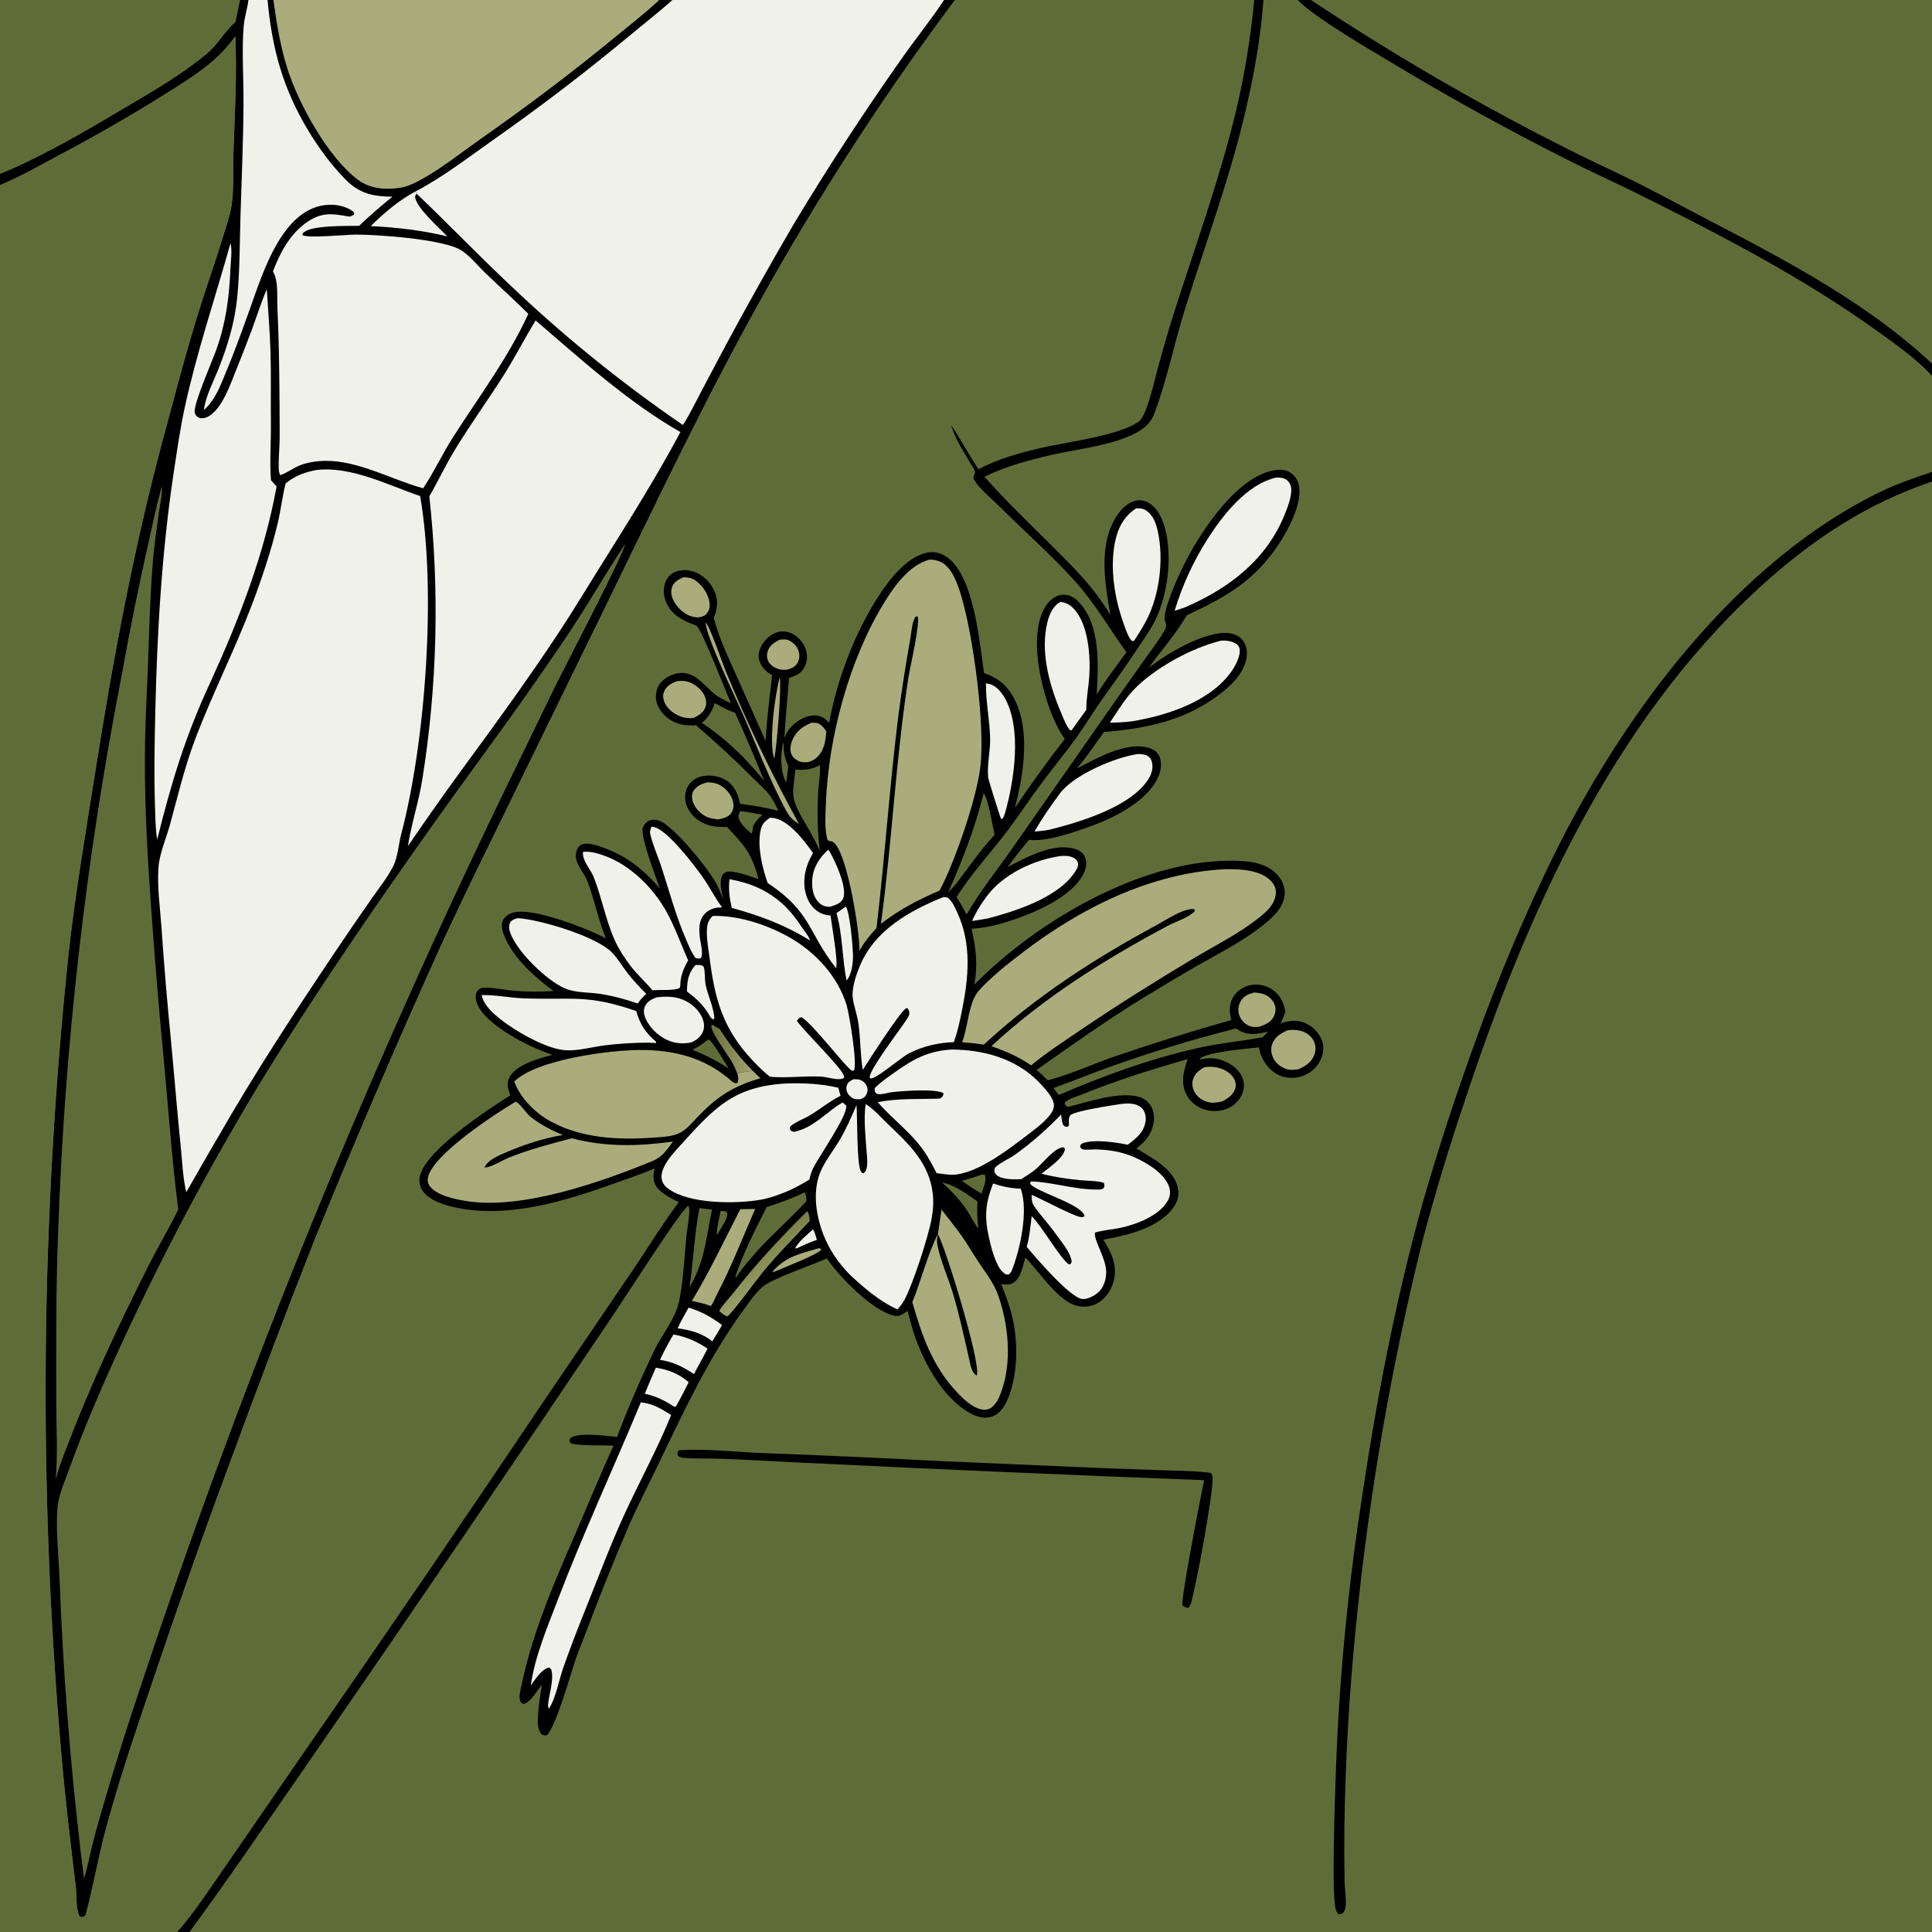
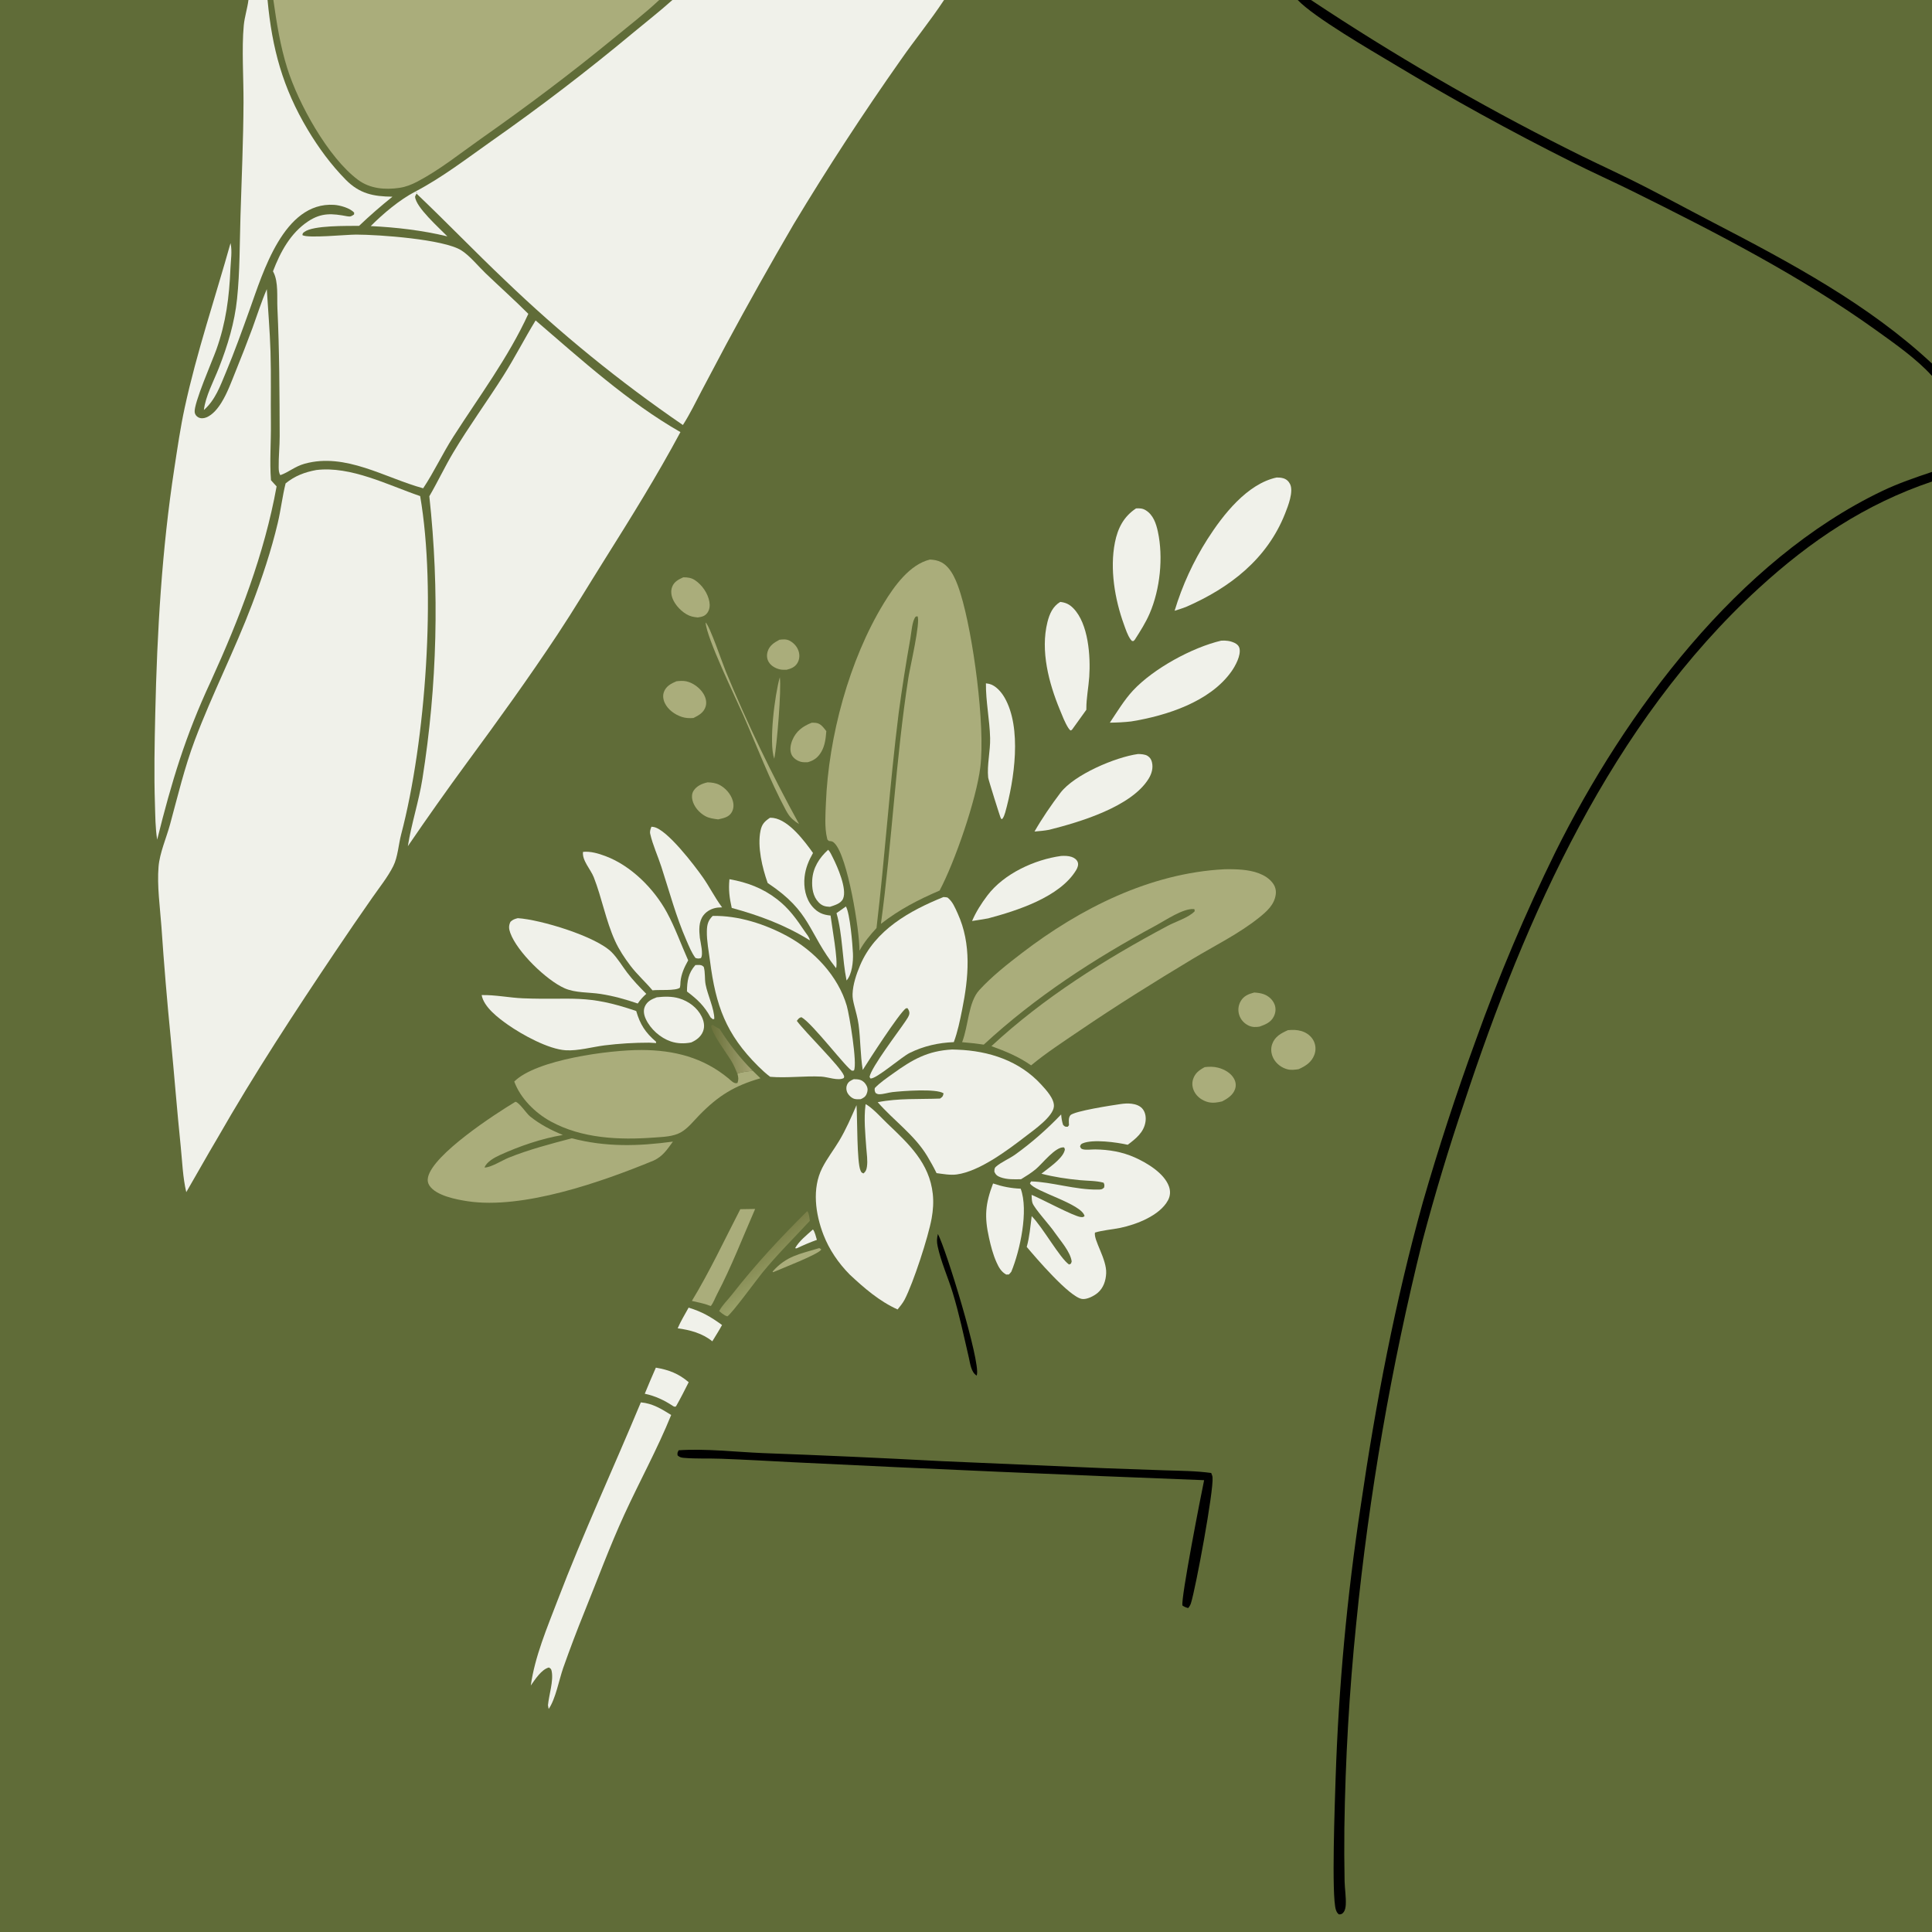
<svg xmlns="http://www.w3.org/2000/svg" width="1024" height="1024">
  <rect width="100%" height="100%" fill="#333333" stroke="none" />
  <path fill="#606C38" d="M0 0L127.227 0L131.677 0L141.808 0L144.898 0L349.401 0L356.382 0L500.363 0L506.162 0L664.754 0L669.643 0L687.822 0L694.856 0L1024 0L1024 192.704L1024 199.238L1024 250.118L1024 255.221L1024 1024L100.453 1024L93.961 1024L0 1024L0 98.124L0 92.2L0 0Z" />
-   <path d="M0 0L127.227 0L131.677 0L141.808 0L144.898 0L349.401 0L356.382 0L500.363 0L506.162 0Q490.496 20.967 475.612 42.496Q460.728 64.025 446.647 86.087Q432.565 108.149 419.305 130.714Q406.046 153.28 393.625 176.318C363.677 231.73 337.022 288.994 309.18 345.486L259.733 446.756Q245.914 474.773 232.801 503.128Q198.386 579.457 166.78 656.992Q143.102 717.207 120.848 777.964C106.828 815.517 93.716 853.141 80.903 891.115C71.555 918.82 61.936 946.7 54.615 975.017C53.352 979.901 46.101 1014.26 45.161 1015.4C44.866 1015.76 44.338 1015.82 43.926 1016.03L42.309 1015.93C40.053 1012.02 40.703 1004.19 40.136 999.567C37.314 976.557 34.612 953.735 32.605 930.63Q30.275 904 28.588 877.323Q26.901 850.645 25.858 823.934Q24.816 797.223 24.418 770.495Q24.02 743.767 24.267 717.037Q24.515 690.307 25.407 663.591Q26.299 636.874 27.836 610.188Q29.372 583.501 31.552 556.859Q33.732 530.217 36.554 503.635C40.099 472.494 45.38 441.526 50.254 410.575C59.585 351.318 70.603 291.676 86.152 233.709C92.566 209.797 98.847 185.687 106.297 162.076C110.226 149.624 114.605 137.317 118.415 124.828C119.924 119.884 121.742 114.8 122.597 109.695C124.142 100.48 123.429 90.244 123.742 80.874C124.427 60.344 125.634 39.822 124.747 19.271C120.68 24.763 116.229 29.613 110.913 33.927C102.871 40.453 93.823 45.97 85.046 51.44Q59.184 67.5 32.27 81.73C21.652 87.388 11.113 93.482 0 98.124L0 92.2L0 0Z" />
  <path fill="#F0F1EA" d="M356.382 0L500.363 0C493.197 10.892 484.871 21.052 477.418 31.767Q447.492 74.26 420.683 118.786Q402.279 150.294 384.967 182.416L371.878 207.126C368.687 213.202 365.667 219.495 361.949 225.264Q349.375 216.653 337.168 207.529Q324.961 198.406 313.142 188.786Q301.322 179.165 289.91 169.065Q278.499 158.964 267.514 148.401C251.686 133.399 236.571 117.638 220.772 102.631L221.112 102.157L220.104 101.549C234.261 94.14 247.286 84.117 260.317 74.921Q299.265 47.63 335.797 17.181C342.662 11.461 349.741 5.981 356.382 0Z" />
  <path fill="#F0F1EA" d="M131.677 0L141.808 0C144.191 25.607 149.801 46.508 163.167 68.845C168.824 78.298 175.482 87.363 183.229 95.233C190.571 102.693 197.911 104.145 208.007 104.252C201.937 109.14 195.954 114.318 190.321 119.706C184.032 119.782 166.084 119.382 161.4 122.875C160.548 123.511 160.41 123.54 160.287 124.624C163.151 126.417 183.502 124.332 188.754 124.34C200.875 124.358 235.113 126.789 244.472 132.667C248.984 135.5 253.395 141.02 257.332 144.796C264.86 152.014 272.661 158.975 280.027 166.352C269.379 189.562 253.95 210.113 240.241 231.519C234.557 240.393 230.113 250.051 224.288 258.804C204.045 253.288 183.18 239.761 161.452 245.784C156.294 247.214 153.134 250.228 148.599 251.843C147.76 250.538 147.734 249.17 147.709 247.657C147.62 242.132 148.257 236.57 148.238 231.025C148.158 208.462 148.097 185.727 147.03 163.193C146.757 157.432 147.605 149.536 144.977 144.362C144.881 144.173 144.78 143.986 144.681 143.798C148.597 133.567 153.939 123.543 163.31 117.324C170.461 112.579 176.142 113.149 184.046 114.636C185.726 114.951 186.277 114.63 187.655 113.665L187.722 112.744C185.657 110.29 180.224 108.772 177.058 108.572C150.381 106.893 139.334 144.604 132.392 163.914C128.345 175.17 124.334 186.382 119.713 197.42C116.673 204.681 114.111 211.985 108.069 217.317C108.864 210.132 113.345 201.808 116.023 194.968C120.667 183.107 124.34 171.066 125.653 158.352C127.153 143.844 127.016 129.072 127.459 114.5C128.069 94.451 128.974 74.374 129.069 54.316C129.129 41.647 128.051 25.77 129.202 13.475C129.624 8.967 131.116 4.539 131.677 0Z" />
  <path fill="#AAAD7B" d="M144.898 0L349.401 0C341.694 7.218 333.226 13.744 325.07 20.447C302.281 39.177 278.943 56.636 254.818 73.605C243.852 81.319 233.177 89.96 221.282 96.216C218.217 97.828 215.212 99.039 211.755 99.559C204.144 100.703 196.096 100.041 189.761 95.325C173.854 83.483 158.038 54.732 152.193 35.974C148.51 24.154 146.631 12.22 144.898 0Z" />
  <path fill="#606C38" d="M0 0L127.227 0L124.86 11.589C124.741 11.693 124.619 11.795 124.501 11.901C119.028 16.835 115.559 23.529 109.739 28.412C96.491 39.529 81.054 48.323 66.232 57.138C46.003 69.168 21.673 83.465 0 92.2L0 0Z" />
  <path fill="#F0F1EA" d="M196.5 119.825C203.169 113.156 211.745 105.903 220.104 101.549L221.112 102.157L220.772 102.631C220.419 103.129 220.236 103.672 220.004 104.233C220.337 109.858 232.86 120.862 237.114 125.285C223.638 122.064 210.311 120.519 196.5 119.825Z" />
  <path fill="#F0F1EA" d="M167.625 249.122C185.988 246.893 205.685 257.144 222.695 262.936C231.319 312.874 225.647 392.927 212.618 442.259C211.232 447.505 210.86 454.217 208.454 459.029C205.527 464.885 201.007 470.481 197.262 475.871Q187.543 489.764 178.087 503.838C156.234 536.364 134.815 569.037 115.356 603.062C109.677 612.595 104.32 622.287 98.729 631.865C96.881 624.157 96.594 615.542 95.785 607.656C93.835 588.661 92.357 569.632 90.529 550.626Q87.584 520.836 85.545 490.969C84.798 480.756 83.203 469.531 84.034 459.348C84.622 452.135 88.198 444.037 90.112 437.015C94.221 421.937 97.769 406.853 103.299 392.191C112.464 367.892 124.362 344.673 133.581 320.359C138.901 306.328 143.791 291.717 147.237 277.11C148.87 270.183 149.659 263.097 151.38 256.198C156.361 252.191 161.404 250.294 167.625 249.122Z" />
  <path fill="#606C38" d="M331.295 288.461C331.214 292.504 299.14 353.906 294.435 363.416L273.835 405.929Q244.787 465.33 217.753 525.673Q190.718 586.017 165.728 647.236Q140.737 708.454 117.819 770.478Q94.901 832.503 74.081 895.262Q63.361 927.181 53.976 959.517C52.213 965.806 50.344 972.088 48.791 978.432C47.439 983.956 46.405 989.633 44.709 995.059L44.539 995.587L42.871 982.434Q34.271 909.643 31.543 836.396C31.094 825.577 29.209 806.948 30.769 796.823C31.626 791.265 34.15 785.601 36.055 780.306C41.756 764.455 48.025 749.015 54.802 733.592Q72.915 692.468 93.643 652.597Q114.37 612.727 137.626 574.276C167.135 526.261 199.395 479.349 232.048 433.422C248.998 409.582 266.563 386.223 283.241 362.182C291.463 350.332 299.784 338.468 307.52 326.298C315.524 313.705 322.97 300.866 331.295 288.461Z" />
  <path fill="#F0F1EA" d="M283.887 169.835C307.926 190.484 333.087 213.295 360.644 229.022C348.281 252.096 334.325 274.515 320.406 296.67C312.138 309.831 304.184 323.155 295.599 336.122C280.315 359.207 264.003 381.805 247.591 404.098Q231.502 426.031 216.169 448.499C218.078 436.484 221.965 424.885 223.884 412.822Q225.358 403.545 226.523 394.224Q227.688 384.903 228.542 375.549Q229.396 366.194 229.938 356.816Q230.48 347.439 230.71 338.048Q230.94 328.658 230.857 319.265Q230.775 309.872 230.379 300.487Q229.984 291.101 229.277 281.735Q228.57 272.368 227.551 263.03C231.989 255.44 235.711 247.45 240.213 239.902C248.516 225.985 258.114 212.863 266.783 199.172C272.851 189.589 277.968 179.496 283.887 169.835Z" />
  <path fill="#606C38" d="M85.808 257.572C86.152 262.025 84.776 267.478 84.157 271.969C82.942 280.779 81.656 289.592 80.954 298.462C79.564 316.023 79.123 333.651 78.485 351.249C78.014 364.252 77.251 377.237 76.95 390.247C76.263 419.99 77.901 449.84 79.994 479.496C81.855 505.869 83.971 532.09 86.504 558.405C89.151 585.918 90.945 613.619 94.505 641.026C89.42 651.451 83.422 661.452 78.206 671.824C62.489 703.074 47.384 735.452 34.976 768.16C32.886 773.427 30.927 778.631 29.534 784.134C30.695 770.653 29.816 756.441 29.823 742.88C29.836 713.344 29.572 683.788 30.774 654.271Q32.027 617.142 34.749 580.091Q37.47 543.04 41.657 506.126Q45.843 469.212 51.487 432.493Q57.131 395.774 64.225 359.307Q70.842 322.273 79.147 285.581C81.272 276.264 83.212 266.766 85.808 257.572Z" />
  <path fill="#F0F1EA" d="M122.192 128.845C123.147 133.101 122.316 137.971 122.136 142.313C121.512 157.413 119.795 170.923 114.679 185.284C112.561 191.228 102.602 213.898 103.184 218.493C103.334 219.68 104.107 220.688 105.159 221.231C106.501 221.923 108.088 221.762 109.433 221.204C112.812 219.803 115.514 216.387 117.396 213.341C120.543 208.247 122.649 202.343 124.885 196.81Q129.529 185.396 133.825 173.846C136.315 166.981 138.521 159.975 141.412 153.267C142.068 164.305 143.035 175.317 143.371 186.378C143.753 198.987 143.427 211.657 143.58 224.279C143.701 234.308 142.848 244.568 143.624 254.536L146.607 257.809C140.116 293.682 126.828 328.011 111.75 361.084C98.278 389.949 90.96 414.296 83.307 445.026C82.3 438.772 82.322 432.324 82.117 426.004C81.601 410.166 81.93 394.222 82.286 378.382C83.269 334.614 85.783 291.372 92.422 248.081C94.06 237.4 95.602 226.674 97.891 216.109C104.272 186.663 114.066 157.843 122.192 128.845Z" />
  <path fill="#606C38" d="M506.162 0L664.754 0Q663.389 14.739 661.002 29.347Q658.615 43.955 655.217 58.362C646.393 95.182 633.375 130.83 621.898 166.876Q617.406 181.207 613.515 195.712C611.928 201.634 610.611 207.724 608.637 213.522C607.702 216.269 605.921 221.597 603.652 223.34C594.088 230.686 565.337 234.312 552.392 237.273C541.32 239.806 528.671 243.205 518.71 248.718C513.417 241.145 509.311 232.916 504.146 225.353C506.307 232.846 510.695 239.24 514.593 245.913C515.146 246.86 516.647 248.977 516.735 250.028C516.878 251.758 515.231 252.514 516.347 254.41C519.023 258.959 525.18 263.929 528.954 267.684C542.314 280.978 558.042 294.881 570.42 308.765C580.53 320.106 588.145 333.411 597.028 345.693C591.663 353.05 586.092 360.336 581.271 368.066C582.1 352.624 583.478 331.656 571.983 319.271C569.882 317.008 567.179 315.272 564.014 315.187C561.192 315.112 558.679 316.39 556.681 318.317C550.793 323.998 549.566 333.922 549.591 341.71C549.637 356.094 555.692 379.804 564.357 391.643Q550.552 409.475 537.924 428.159C542.647 409.952 546.594 385.645 536.623 368.625C532.926 362.314 528.264 359.132 521.544 356.692C519.145 340.07 516.212 305.515 502.046 295.38C499.08 293.258 495.607 292.189 491.971 292.799C481.535 294.55 472.361 305.923 466.829 314.179C453.543 334.007 443.686 359.655 439.47 383.11C437.119 380.607 435.396 379.298 431.849 379.213C427.187 379.102 422.589 381.903 419.433 385.139C417.735 386.88 416.654 388.876 415.712 391.094C416.405 380.446 417.349 369.883 418.22 359.255C421.948 358.14 424.771 356.901 426.624 353.187C428.103 350.223 428.021 346.557 426.822 343.515C425.442 340.013 422.423 336.811 418.9 335.422Q418.383 335.217 417.848 335.066Q417.313 334.915 416.765 334.82Q416.217 334.726 415.662 334.689Q415.107 334.651 414.551 334.672Q413.996 334.692 413.445 334.77Q412.894 334.848 412.355 334.982Q411.815 335.116 411.292 335.306Q410.769 335.495 410.269 335.738C406.829 337.363 403.618 341.165 402.499 344.794C401.703 347.376 402.061 349.991 403.411 352.32C404.862 354.824 406.724 356.501 409.259 357.831C407.961 369.407 406.397 381.077 405.792 392.71L389.954 357.3C385.645 347.599 380.958 337.818 378.301 327.511L378.552 326.909C380.345 322.496 380.66 318.101 378.809 313.626C376.876 308.953 372.783 304.815 368.008 303.069C364.591 301.82 360.385 301.796 357.112 303.505C354.669 304.781 353.064 306.969 352.337 309.604C351.206 313.705 352.044 317.908 354.25 321.493C357.208 326.299 361.059 328.243 366.006 330.4C366.9 330.79 368.543 331.247 369.284 331.796C371.985 333.798 385.112 367.543 387.404 372.755C384.772 371.403 381.443 370.007 379.133 368.168C372.42 362.822 367.457 354.119 357.224 357.336C353.938 358.368 350.501 360.591 348.926 363.74C347.512 366.565 347.211 370.279 348.343 373.248C350.028 377.667 353.658 381.171 358.001 382.974C361.009 384.223 364.098 384.615 367.329 384.437L367.043 384.739L368.767 384.263L368.804 384.309C379.339 393.376 389.224 402.481 399.043 412.336C402.015 415.319 405.345 418.044 407.876 421.426C409.794 423.987 411.183 426.924 412.591 429.784C405.928 427.925 399.047 427.004 392.214 425.993C391.303 421.249 389.45 416.648 385.3 413.832C381.618 411.334 376.101 410.446 371.797 411.498C368.757 412.241 366.172 414.045 364.601 416.773C362.897 419.73 362.741 423.292 363.785 426.503C365.168 430.755 368.464 434.14 372.423 436.111C376.478 438.13 380.817 438.48 385.271 438.247C394.879 448.533 398.148 451.862 402.055 465.891C398.242 464.797 388.429 460.814 384.763 462.245C383.552 462.718 382.852 463.597 382.447 464.794C381.243 468.351 382.587 473.224 383.248 476.815C381.92 473.027 380.565 469.651 378.464 466.231C373.863 458.74 357.885 438.885 350.124 435.305C348.398 434.51 346.33 434.088 344.496 434.766C342.868 435.367 341.352 436.933 340.766 438.565C339.121 443.149 347.687 465.065 349.779 470.845C341.152 461.041 332.027 453.534 319.595 449.179C316.997 448.269 314.005 447.226 311.234 447.135C309.84 447.089 308.32 447.393 307.239 448.331C305.706 449.662 305.063 452.241 305.22 454.197C305.585 458.73 309.854 463.044 311.438 467.276C315.125 477.121 317.098 487.584 321.144 497.317C311.725 492.376 281.667 480.373 271.59 483.818C269.469 484.544 267.343 485.821 266.471 487.99C265.221 491.1 266.668 494.846 268.006 497.684C273.272 508.851 283.589 518.115 293.438 525.254Q282.389 526.023 271.359 525.019C266.487 524.557 261.027 523.252 256.166 523.542C254.91 523.617 254.01 524.029 253.21 525.019C251.985 526.533 251.934 528.482 252.353 530.295C254.274 538.589 266.254 546.221 273.143 550.201Q277.849 552.896 282.791 555.128Q287.733 557.36 292.866 559.109C286.24 560.746 274.329 564.061 270.485 570.231C269.176 572.332 268.699 574.584 269.336 576.997C269.652 578.193 270.07 579.386 270.52 580.538C258.263 588.289 226.069 609.337 222.642 623.025C221.986 625.643 222.253 628.376 223.699 630.689C227.348 636.525 236.365 639.019 242.731 640.26C270.025 645.58 298.781 636.772 324.316 627.715C331.885 625.03 339.575 622.467 346.942 619.268C346.198 622.934 345.796 625.861 348.059 629.115C350.646 632.834 355.85 635.104 359.745 637.209C351.091 648.711 343.648 661.051 335.579 672.961L289.225 741.127Q227.588 832.957 164.532 923.819L119.556 989.103C111.433 1000.72 103.334 1013.38 93.961 1024L0 1024L0 98.124C11.113 93.482 21.652 87.388 32.27 81.73Q59.184 67.5 85.046 51.44C93.823 45.97 102.871 40.453 110.913 33.927C116.229 29.613 120.68 24.763 124.747 19.271C125.634 39.822 124.427 60.344 123.742 80.874C123.429 90.244 124.142 100.48 122.597 109.695C121.742 114.8 119.924 119.884 118.415 124.828C114.605 137.317 110.226 149.624 106.297 162.076C98.847 185.687 92.566 209.797 86.152 233.709C70.603 291.676 59.585 351.318 50.254 410.575C45.38 441.526 40.099 472.494 36.554 503.635Q33.732 530.217 31.552 556.859Q29.372 583.501 27.836 610.188Q26.299 636.875 25.407 663.591Q24.515 690.307 24.267 717.037Q24.02 743.767 24.418 770.495Q24.816 797.224 25.858 823.934Q26.901 850.645 28.588 877.323Q30.275 904.001 32.605 930.63C34.612 953.735 37.314 976.557 40.136 999.567C40.703 1004.19 40.053 1012.02 42.309 1015.93L43.926 1016.03C44.338 1015.82 44.866 1015.76 45.161 1015.4C46.101 1014.26 53.352 979.901 54.615 975.017C61.936 946.7 71.555 918.82 80.903 891.115C93.716 853.141 106.828 815.517 120.848 777.964Q143.102 717.207 166.78 656.992Q198.386 579.457 232.801 503.128Q245.914 474.773 259.733 446.756L309.18 345.486C337.022 288.994 363.677 231.73 393.625 176.318Q406.046 153.28 419.305 130.714Q432.565 108.149 446.647 86.087Q460.728 64.025 475.612 42.496Q490.496 20.967 506.162 0Z" />
-   <path d="M664.754 0L669.643 0C668.189 20.459 664.402 41.074 659.642 61.006C651.294 95.966 638.842 129.414 628.112 163.642C622.383 181.917 618.565 201.259 611.842 219.144C610.804 221.906 609.2 224.327 606.929 226.236C595.835 235.562 571.284 237.849 557.151 241.141C545.196 243.925 532.795 247.219 521.783 252.696C532.856 265.222 545.16 276.948 557 288.761C569.198 300.931 579.543 310.953 588.54 325.98C585.568 309.327 581.94 288.003 592.196 273.014C594.593 269.51 598.198 265.926 602.573 265.25C605.282 264.831 607.875 265.662 610.03 267.312C616.224 272.057 618.301 281.539 619.056 288.922C620.296 301.047 618.129 315.322 613.33 326.524C610.74 332.571 606.833 337.889 603.198 343.335C597.308 352.158 591.296 360.77 585.065 369.356C580.276 375.955 576.152 382.958 571.456 389.602C565.318 398.286 558.466 406.501 552.112 415.033C546.012 423.224 540.378 431.757 534.262 439.926C525.3 451.895 514.958 462.728 507.023 475.491C508.879 478.522 510.705 481.533 512.321 484.702C519.74 471.93 528.737 460.875 537.112 448.812L592.416 369.707L607.548 348.31C610.907 343.594 614.714 338.852 617.409 333.719C618.073 332.454 618.298 331.678 617.878 330.241C617.785 329.924 617.619 329.633 617.5 329.325C615.672 324.58 624.758 304.871 626.999 300.34C635.422 283.32 652.998 256.126 671.828 250.102C675.453 248.943 679.795 248.27 683.322 250.128C685.852 251.461 687.687 254.059 688.352 256.809C690.63 266.224 682.972 280.443 677.992 288.098C665.13 307.873 649.573 316.533 628.967 326.137C623.438 335.944 615.386 344.796 608.859 354.008C618.004 346.537 639.152 334.119 651.402 335.562C654.387 335.914 657.157 337.258 658.934 339.74C660.897 342.481 661.242 345.981 660.599 349.218C658.625 359.161 648.425 367.071 640.387 372.208C623.628 382.919 604.63 386.391 585.163 387.977C580.413 394.421 576.01 401.175 570.821 407.278C581.215 401.982 597.348 392.548 609.419 396.558C611.656 397.301 613.411 398.571 614.434 400.74C616.02 404.101 615.344 408.386 613.924 411.674C608.463 424.312 591.337 433.05 579.165 437.506C570.348 440.734 554.499 446.439 545.43 445.107C541.573 449.83 537.606 454.491 534.148 459.519C544.153 454.357 558.655 446.234 570.192 450.098C572.372 450.828 574.184 452.201 575.086 454.361C576.24 457.124 575.642 460.305 574.382 462.919C568.219 475.709 547.308 484.249 534.594 488.326C528.306 490.343 521.573 491.931 514.957 492.253C517.287 502.67 518.342 511.245 516.428 521.882C549.016 488.742 603.565 456.529 651.164 456.216C659.826 456.159 669.802 456.5 676.392 462.973C679.159 465.691 680.953 469.306 680.934 473.228C680.908 478.627 677.58 483.123 673.779 486.639C662.443 497.124 647.444 504.481 634.101 512.087Q620.096 520.174 606.331 528.664C586.853 540.528 568.069 553.956 549.408 567.074C551.427 568.878 553.465 570.66 555.378 572.578C567.437 569.428 579.234 563.937 591.055 559.85Q621.601 549.427 652.65 540.612C651.508 536.357 651.291 532.452 653.584 528.504C655.395 525.384 658.55 523.202 662.018 522.311Q662.782 522.117 663.563 522.004Q664.343 521.89 665.131 521.857Q665.919 521.824 666.706 521.873Q667.493 521.921 668.271 522.051Q669.048 522.18 669.809 522.389Q670.569 522.598 671.304 522.884Q672.039 523.17 672.74 523.53Q673.441 523.89 674.102 524.321C678.6 527.234 680.331 531.262 681.315 536.325C680.529 538.361 679.8 540.408 678.756 542.329C683.721 540.887 688.089 540.204 692.904 542.781C696.548 544.731 699.857 548.362 700.952 552.4C701.956 556.109 701.145 560.018 699.141 563.251Q698.906 563.628 698.651 563.992Q698.396 564.356 698.123 564.706Q697.85 565.056 697.559 565.392Q697.268 565.728 696.96 566.047Q696.652 566.368 696.327 566.671Q696.003 566.975 695.663 567.261Q695.324 567.547 694.969 567.815Q694.615 568.083 694.248 568.333Q693.88 568.582 693.5 568.812Q693.12 569.042 692.728 569.252Q692.337 569.462 691.935 569.651Q691.533 569.84 691.122 570.008Q690.711 570.176 690.291 570.323Q689.872 570.469 689.445 570.593Q689.019 570.718 688.586 570.82Q688.154 570.922 687.717 571.001C683.391 571.822 679.007 570.999 675.393 568.449C671.366 565.609 668.049 560.468 667.349 555.571C667.327 555.416 667.309 555.26 667.289 555.104C660.239 555.967 641.162 557.355 636.011 560.971L635.798 561.494C636.722 561.472 637.501 561.351 638.396 561.164C643.121 560.176 648.436 561.651 652.427 564.224C655.667 566.314 658.421 569.438 659.133 573.323C659.767 576.788 658.625 580.267 656.504 583.017C653.847 586.462 649.799 588.398 645.514 588.807C640.843 589.254 635.994 587.874 632.441 584.766C629.131 581.87 627.253 577.866 627.062 573.483C626.878 569.251 628.184 565.303 629.462 561.334C610.448 566.808 592.004 572.574 573.66 579.994C570.907 581.107 566.804 582.237 564.573 584.112L564.322 585.007C565.012 586.116 564.941 586.291 566.175 586.642C576.413 584.161 596.941 576.98 606.373 582.564C609.096 584.176 610.728 586.663 611.363 589.74C612.348 594.509 610.777 599.288 608.01 603.175C606.442 605.378 604.412 607.035 602.296 608.681C610.405 613.657 621.685 619.15 624.226 629.199C625.095 632.635 624.434 636.005 622.587 639.002C616.566 648.767 602.584 653.331 592.03 655.589Q588.424 656.354 584.806 657.064C588.959 663.797 592.297 670.284 590.404 678.474C589.282 683.329 586.246 688.146 581.847 690.649Q581.195 691.016 580.509 691.316Q579.823 691.616 579.111 691.847Q578.398 692.077 577.667 692.235Q576.935 692.393 576.191 692.477Q575.448 692.561 574.699 692.571Q573.95 692.58 573.205 692.515Q572.459 692.45 571.723 692.311Q570.988 692.172 570.27 691.96C560.455 689.169 550.617 673.739 543.428 666.494C542.157 670.841 541.14 677.482 536.982 679.955C534.953 681.161 532.915 680.888 530.675 680.595C532.883 686.333 535.138 692.05 536.546 698.05C539.693 711.467 539.557 729.307 533.898 742.078C532.291 745.704 529.798 749.394 525.898 750.783C522.217 752.094 518.237 751.149 514.883 749.386C499.126 741.108 488.145 719.852 483.384 703.48Q482.144 699.139 481.005 694.771C478.749 696.319 476.918 698.03 473.996 697.379C462.39 694.794 444.91 676.79 438.249 666.996C430.513 670.532 409.506 677.521 404.274 682.003C400.167 685.52 396.96 690.371 393.785 694.727C375.058 720.422 361.865 749.231 348.14 777.735C343.049 788.308 337.612 798.763 332.922 809.521Q320.972 837.515 310.252 866.003C308.673 870.243 306.842 874.426 305.36 878.692C302.371 887.296 295.066 914.122 289.88 919.713C288.555 919.885 288.335 919.809 287.097 919.283C284.575 916.424 284.991 912.085 285.227 908.519C285.572 903.305 286.367 898.087 287.256 892.94C284.506 896.015 281.384 902.298 277.448 903.125C276.26 902.564 276.044 902.507 275.618 901.162C274.884 898.847 276.074 894.952 276.564 892.595C282.689 863.118 295.66 834.495 307.552 806.929C313.416 793.335 318.964 779.664 325.203 766.229C320.559 765.924 305.134 766.486 302.209 764.774C301.818 763.625 301.839 763.524 302.164 762.35C306.374 758.837 321.433 761.134 327.033 761.603Q336.078 737.833 347.196 714.96C350.919 707.433 357.006 700.011 359.343 691.981C361.929 683.095 362.858 665.052 363.794 655.21C364.094 652.05 365.969 642.25 365.156 639.892C365.065 639.629 364.9 639.398 364.772 639.151C361.507 640.37 330.836 688.404 326.319 695.034Q246.156 814.444 164.387 932.761C143.207 963.307 122.442 994.022 100.453 1024L93.961 1024C103.334 1013.38 111.433 1000.72 119.556 989.103L164.532 923.819Q227.587 832.956 289.225 741.127L335.579 672.961C343.648 661.051 351.091 648.711 359.745 637.209C355.85 635.104 350.646 632.834 348.059 629.115C345.796 625.861 346.198 622.934 346.942 619.268C339.575 622.467 331.885 625.03 324.316 627.715C298.781 636.772 270.025 645.58 242.731 640.26C236.365 639.019 227.348 636.525 223.699 630.689C222.253 628.376 221.986 625.643 222.642 623.025C226.069 609.337 258.263 588.289 270.52 580.538C270.07 579.386 269.652 578.193 269.336 576.997C268.699 574.584 269.176 572.332 270.485 570.231C274.329 564.061 286.24 560.746 292.866 559.109Q287.733 557.36 282.791 555.128Q277.849 552.896 273.143 550.201C266.254 546.221 254.274 538.589 252.353 530.295C251.934 528.482 251.985 526.533 253.21 525.019C254.01 524.029 254.91 523.617 256.166 523.542C261.027 523.252 266.487 524.557 271.359 525.019Q282.389 526.023 293.438 525.254C283.589 518.115 273.272 508.851 268.006 497.684C266.668 494.846 265.221 491.1 266.471 487.99C267.343 485.821 269.469 484.544 271.59 483.818C281.667 480.373 311.725 492.376 321.144 497.317C317.098 487.584 315.125 477.121 311.438 467.276C309.854 463.044 305.585 458.73 305.22 454.197C305.063 452.241 305.706 449.662 307.239 448.331C308.32 447.393 309.84 447.089 311.234 447.135C314.005 447.226 316.997 448.269 319.595 449.179C332.027 453.534 341.152 461.041 349.779 470.845C347.687 465.065 339.121 443.149 340.766 438.565C341.352 436.933 342.868 435.367 344.496 434.766C346.33 434.088 348.398 434.51 350.124 435.305C357.885 438.885 373.863 458.74 378.464 466.231C380.565 469.651 381.92 473.027 383.248 476.815C382.587 473.224 381.243 468.351 382.447 464.794C382.852 463.597 383.552 462.718 384.763 462.245C388.429 460.814 398.242 464.797 402.055 465.891C398.148 451.862 394.879 448.533 385.271 438.247C380.817 438.48 376.478 438.13 372.423 436.111C368.464 434.14 365.168 430.755 363.785 426.503C362.741 423.292 362.897 419.73 364.601 416.773C366.172 414.045 368.757 412.241 371.797 411.498C376.101 410.446 381.618 411.334 385.3 413.832C389.45 416.648 391.303 421.249 392.214 425.993C399.047 427.004 405.928 427.925 412.591 429.784C411.183 426.924 409.794 423.987 407.876 421.426C405.345 418.044 402.015 415.319 399.043 412.336C389.224 402.481 379.339 393.376 368.804 384.309L368.767 384.263L367.043 384.739L367.329 384.437C364.098 384.615 361.009 384.223 358.001 382.974C353.658 381.171 350.028 377.667 348.343 373.248C347.211 370.279 347.512 366.565 348.926 363.74C350.501 360.591 353.938 358.368 357.224 357.336C367.457 354.119 372.42 362.822 379.133 368.168C381.443 370.007 384.772 371.403 387.404 372.755C385.112 367.543 371.985 333.798 369.284 331.796C368.543 331.247 366.9 330.79 366.006 330.4C361.059 328.243 357.208 326.299 354.25 321.493C352.044 317.908 351.206 313.705 352.337 309.604C353.064 306.969 354.669 304.781 357.112 303.505C360.385 301.796 364.591 301.82 368.008 303.069C372.783 304.815 376.876 308.953 378.809 313.626C380.66 318.101 380.345 322.496 378.552 326.909L378.301 327.511C380.958 337.818 385.645 347.599 389.954 357.3L405.792 392.71C406.397 381.077 407.961 369.407 409.259 357.831C406.724 356.501 404.862 354.824 403.411 352.32C402.061 349.991 401.703 347.376 402.499 344.794C403.618 341.165 406.829 337.363 410.269 335.738Q410.769 335.495 411.292 335.306Q411.815 335.116 412.355 334.982Q412.894 334.848 413.445 334.77Q413.996 334.692 414.551 334.672Q415.107 334.651 415.662 334.689Q416.217 334.726 416.765 334.82Q417.313 334.915 417.848 335.066Q418.383 335.217 418.9 335.422C422.423 336.811 425.442 340.013 426.822 343.515C428.021 346.557 428.103 350.223 426.624 353.187C424.771 356.901 421.948 358.14 418.22 359.255C417.349 369.883 416.405 380.446 415.712 391.094C416.654 388.876 417.735 386.88 419.433 385.139C422.589 381.903 427.187 379.102 431.849 379.213C435.396 379.298 437.119 380.607 439.47 383.11C443.686 359.655 453.543 334.007 466.829 314.179C472.361 305.923 481.535 294.55 491.971 292.799C495.607 292.189 499.08 293.258 502.046 295.38C516.212 305.515 519.145 340.07 521.544 356.692C528.264 359.132 532.926 362.314 536.623 368.625C546.594 385.645 542.647 409.952 537.924 428.159Q550.552 409.475 564.357 391.643C555.692 379.804 549.637 356.094 549.591 341.71C549.566 333.922 550.793 323.998 556.681 318.317C558.679 316.39 561.192 315.112 564.014 315.187C567.179 315.272 569.882 317.008 571.983 319.271C583.478 331.656 582.1 352.624 581.271 368.066C586.092 360.336 591.663 353.05 597.028 345.693C588.145 333.411 580.53 320.106 570.42 308.765C558.042 294.881 542.314 280.978 528.954 267.684C525.18 263.929 519.023 258.959 516.347 254.41C515.231 252.514 516.878 251.758 516.735 250.028C516.647 248.977 515.146 246.86 514.593 245.913C510.695 239.24 506.307 232.846 504.146 225.353C509.311 232.916 513.417 241.145 518.71 248.718C528.671 243.205 541.32 239.806 552.392 237.273C565.337 234.312 594.088 230.686 603.652 223.34C605.921 221.597 607.702 216.269 608.637 213.522C610.611 207.724 611.928 201.634 613.515 195.712Q617.406 181.207 621.898 166.876C633.375 130.83 646.393 95.182 655.217 58.362Q658.615 43.955 661.002 29.347Q663.389 14.739 664.754 0Z" />
  <path fill="#AAAD7B" d="M492.877 296.573C495.034 296.676 497.006 297.009 498.944 298.017C504.529 300.919 507.375 309.031 509.129 314.707C515.779 336.228 522.301 384.541 519.589 406.636C517.486 423.768 506.07 456.902 498.003 472.012C486.682 476.877 476.667 482.057 466.907 489.658C472.809 446.187 474.757 402.247 481.516 358.875C482.28 353.971 488.018 329.474 486.292 326.643L485.37 326.807C483.445 328.809 483.031 335.524 482.513 338.387Q478.999 358.033 476.333 377.811C471.552 415.715 469.062 453.938 464.568 491.889C461.078 495.689 458.029 499.364 455.531 503.902C455.638 493.348 449.271 453.862 442.316 446.922C441.211 445.82 440.781 445.876 439.298 445.731C438.406 444.863 438.634 445.326 438.359 444.223C436.972 438.645 437.517 431.517 437.742 425.761C439.117 390.579 450.066 349.786 468.463 319.687C473.94 310.726 482.091 299.191 492.877 296.573Z" />
  <path fill="#AAAD7B" d="M648.915 460.726C652.053 460.636 655.32 460.704 658.444 460.991C664.146 461.514 670.758 463.167 674.451 467.883C675.851 469.669 676.468 471.766 676.178 474.021C675.467 479.558 671.369 483.125 667.276 486.407C656.654 494.923 643.71 501.267 632.038 508.294C611.818 520.466 591.901 532.887 572.38 546.157C563.652 552.089 554.647 557.936 546.509 564.666C540.026 560.103 532.878 557.147 525.472 554.476C553.167 528.783 585.454 508.551 618.67 490.839C622.936 488.507 629.996 486.413 633.219 482.968L633.098 481.94C632.948 481.899 632.804 481.825 632.649 481.816C626.89 481.502 618.01 487.624 612.989 490.332C580.106 508.07 548.936 528.238 521.423 553.67C517.598 553.1 513.79 552.702 509.937 552.377C513.38 543.522 513.144 531.201 519.094 524.714C525.731 517.478 534.008 510.953 541.801 504.995C572.632 481.425 609.56 462.758 648.915 460.726Z" />
  <path fill="#F0F1EA" d="M377.745 485.459C391.266 485.17 405.56 489.792 417.358 496.227C431.563 503.974 444.241 517.358 448.823 533.136C450.139 537.671 454.525 563.86 452.615 567.363C452.306 567.411 452 567.545 451.69 567.508C449.402 567.234 430.592 542.256 424.756 539.132C423.389 539.482 423.211 540.008 422.338 541.08C426.934 547.302 445.218 565.138 447.204 569.888C447.544 570.702 447.442 570.709 447.23 571.375C444.326 573.033 438.77 570.79 435.265 570.618C426.267 570.174 417.114 571.492 408.212 570.723C405.944 569.055 403.861 567.102 401.863 565.123C384.721 548.139 379.358 532.876 376.351 509.535C375.686 504.366 374.544 498.719 374.651 493.539C374.722 490.095 375.276 487.886 377.745 485.459Z" />
  <path fill="#F0F1EA" d="M593.908 585.176C595.779 584.885 597.881 584.767 599.76 584.999C602.041 585.281 604.422 586.096 605.817 588.029C607.162 589.894 607.47 592.372 607.125 594.601C606.258 600.2 601.947 603.577 597.721 606.754C591.965 605.452 579.335 603.693 573.876 605.976C572.884 606.391 572.851 606.64 572.446 607.57C572.832 608.53 572.857 608.853 573.964 609.15C575.686 609.613 578.667 609.19 580.525 609.217C587.734 609.325 594.69 610.475 601.313 613.406C607.879 616.311 617.038 621.778 619.561 628.829C620.466 631.357 620.31 633.891 619.023 636.255C614.625 644.329 602.203 649.057 593.71 650.809C589.32 651.715 584.621 651.986 580.348 653.297C579.545 657.355 586.654 667.38 586.293 674.89C586.104 678.828 584.833 682.714 581.728 685.301C579.793 686.913 576.115 688.839 573.521 688.48C566.898 687.563 548.963 666.561 544.187 660.891C545.682 655.618 546.122 650.003 546.814 644.575C552.824 650.658 561.768 666.919 566.639 670.225L567.635 669.739L568.017 668.623C567.363 663.459 561.944 657.481 559.014 653.25C556.617 649.607 548.198 640.481 547.234 637.602C546.808 636.332 546.827 634.629 546.769 633.298C551.968 635.401 569.209 644.724 572.805 645.05C573.848 645.145 574.016 645.208 574.85 644.532C573.306 637.982 548.06 631.53 545.887 627.184L546.512 626.175C557.368 626.42 569.876 630.666 581.763 630.494C583.374 630.47 584.065 630.572 585.209 629.394C585.408 628.151 585.452 628.002 584.94 626.865C581.173 625.787 576.435 625.889 572.492 625.514C565.55 624.854 558.731 623.849 551.975 622.089C555.53 619.206 562.741 614.464 564.179 610.121C564.511 609.118 564.481 609.104 563.971 608.135C559.48 607.571 552.493 616.762 549.042 619.64C546.594 621.681 543.908 623.351 541.193 625.007C537.521 625.08 533.782 625.256 530.271 623.972C528.647 623.378 527.725 622.672 527.025 621.04C527.123 619.822 526.942 619.197 527.907 618.351C530.718 615.885 534.929 614.188 538.053 611.955C546.729 605.757 555.07 598.386 562.433 590.679C562.591 592.64 562.845 594.35 563.458 596.224C564.506 597.255 564.44 597.183 565.918 597.207L566.592 596.376C566.517 594.756 566.2 592.487 567.297 591.144C569.136 588.893 589.84 585.77 593.908 585.176Z" />
  <path fill="#F0F1EA" d="M458.796 585.221C459.093 585.388 459.406 585.531 459.689 585.722C463.475 588.269 467.053 592.375 470.368 595.538C481.647 606.3 492.641 616.408 494.402 632.859C494.861 637.144 494.564 641.458 493.804 645.691C492.012 655.686 484.087 679.891 479.499 688.761C478.513 690.667 477.078 692.37 475.742 694.039C466.057 689.673 457.984 682.677 450.303 675.475C444.41 669.494 439.483 662.317 436.448 654.459C432.216 643.504 430.283 629.956 435.761 619.107C438.327 614.024 441.899 609.473 444.82 604.591C448.404 598.599 451.182 592.14 453.975 585.754C454.435 592.452 454.132 616.062 456.077 620.362C456.554 621.416 456.568 621.488 457.673 621.944C458.892 620.95 459.25 619.962 459.487 618.408C459.976 615.2 459.373 611.496 459.143 608.257C458.622 600.907 457.803 593.03 458.728 585.706C458.749 585.544 458.773 585.383 458.796 585.221Z" />
-   <path fill="#F0F1EA" d="M417.542 574.214C426.843 574.015 435.266 574.449 444.357 576.529C444.648 577.975 445.1 579.381 445.519 580.795C439.859 583.603 434.745 587.824 429.333 591.117C426.268 592.981 421.63 594.583 419.041 596.899C418.503 597.379 418.651 597.851 418.591 598.528C419.409 599.532 419.544 599.54 420.799 599.906C431.344 597.864 438.453 588.864 446.627 584.333L448.443 585.925C449.794 590.711 433.673 613.416 430.822 619.47C429.946 621.331 429.452 623.233 428.99 625.226C425.834 627.139 422.676 628.884 419.357 630.499C414.042 632.844 408.583 634.95 402.831 635.935C389.899 638.149 365.205 638.222 354.113 629.983C352.295 628.633 350.861 626.778 350.656 624.461C350.158 618.828 355.556 612.63 359.119 608.705C377.947 587.971 388.021 575.624 417.542 574.214Z" />
  <path fill="#AAAD7B" d="M272.565 573.239C284.327 561.548 323.254 556.454 340.102 556.52C357.32 556.588 372.69 560.488 386.072 571.549C387.386 572.636 389.178 574.728 390.902 573.964C391.535 572.218 391.378 570.887 390.85 569.135C393.051 568.07 396.478 567.923 398.933 567.487L403.052 571.505C389.223 575.481 380.654 580.765 370.546 591.165C367.617 594.179 364.586 598.042 360.919 600.144C356.825 602.491 351.222 602.587 346.623 602.928C328.194 604.292 308.465 603.456 291.886 594.38C283.648 589.87 275.835 582.156 272.565 573.239Z" />
  <path fill="#F0F1EA" d="M504.621 556.257L507.421 556.349C524.134 556.967 540.306 562.207 551.888 574.864C554.475 577.692 558.918 582.447 558.584 586.483C558.142 591.813 548.066 598.855 544.011 601.973C534.294 609.446 519.276 620.822 507.097 622.484C503.632 622.957 499.835 622.226 496.391 621.777C494.878 618.656 493.207 615.689 491.427 612.713C484.665 601.502 473.711 593.935 465.201 584.19C476.283 581.994 487.056 582.702 498.214 582.266C499.707 581.213 499.682 581.266 500.114 579.493C496.287 576.846 478.203 578.247 473.006 578.835C470.661 579.101 468.237 580.011 465.891 579.966C465.184 579.952 464.685 579.687 464.104 579.322C463.581 578.28 463.48 577.851 463.662 576.695C466.46 573.758 470.018 571.383 473.307 569.012C483.639 561.566 491.668 556.965 504.621 556.257Z" />
  <path fill="#F0F1EA" d="M500.06 475.447C500.772 475.451 501.468 475.591 502.172 475.695C504.892 477.775 506.194 481.096 507.583 484.136C515.03 500.433 513.376 518.181 509.937 535.212C508.767 541.009 507.601 546.792 505.536 552.351C497.335 552.666 489.566 554.428 482.176 558.058C477.826 560.194 464.487 571.946 461.375 571.625L460.877 570.793C461.704 565.752 476.315 546.672 479.89 541.308C480.635 540.169 481.707 538.765 481.946 537.418C482.16 536.215 481.628 535.271 480.978 534.344L480.095 534.456C476.242 537.515 460.831 561.449 457.275 567.095C455.963 559.16 456.124 550.973 455.056 542.995C454.591 539.521 453.555 536.084 452.71 532.685C452.23 530.754 451.811 528.907 451.875 526.901C452.037 521.815 453.901 516.295 455.869 511.651C463.825 492.883 482.035 482.736 500.06 475.447Z" />
  <path fill="#AAAD7B" d="M273.214 583.946C275.35 584.423 278.979 590.156 280.987 591.761C286.256 595.974 292.122 599.032 298.339 601.56C287.034 603.443 275.391 607.453 264.96 612.2C262.133 613.486 257.924 615.785 256.813 618.792C259.854 618.996 266.394 614.908 269.476 613.659C280.224 609.304 291.873 606.274 303.069 603.32C321.224 608.054 338.256 607.546 356.666 605.075C353.615 609.243 351.326 612.856 346.464 615.115C319.115 626.38 277.254 641.164 247.737 636.665C241.852 635.768 231.26 633.735 227.705 628.521C226.732 627.093 226.485 625.55 226.875 623.876C229.695 611.775 262.067 590.639 273.214 583.946Z" />
-   <path fill="#AAAD7B" d="M499.053 641.09C502.59 645.849 506.454 650.376 509.842 655.245C512.832 659.54 515.45 664.093 518.332 668.461C522.478 674.745 526.833 679.959 529.303 687.209C535.046 704.066 536.8 725.893 528.73 742.283C527.381 744.134 526.169 746.132 523.876 746.867C521.405 747.658 518.619 746.819 516.433 745.619C512.673 743.554 509.307 740.201 506.43 737.061C494.013 723.512 488.485 707.45 483.548 690.149C488.225 678.728 491.712 664.633 497.103 654.035L499.053 641.09Z" />
  <path d="M497.103 654.035C501.451 662.07 519.702 721.613 517.774 728.677C517.736 728.817 517.681 728.952 517.634 729.09C514.675 727.245 514.26 722.818 513.505 719.567C510.823 708.01 508.406 696.456 504.933 685.099C502.46 677.013 498.762 668.878 496.993 660.646C496.451 658.127 496.516 656.549 497.103 654.035Z" />
  <path fill="#F0F1EA" d="M339.656 743.288C345.873 743.816 350.576 746.764 355.742 749.971C348.502 767.847 339.011 785.099 330.952 802.653C323.165 819.616 316.71 837.18 309.704 854.474Q303.778 869.123 298.509 884.022C296.329 890.24 294.48 900.559 290.803 905.789L290.43 903.798C290.933 898.429 293.484 890.83 292.386 885.727C292.118 884.482 291.943 884.451 290.925 883.802C286.96 884.826 283.588 890.186 281.334 893.341C283.477 877.982 290.027 862.628 295.535 848.202C309.065 812.762 325.089 778.312 339.656 743.288Z" />
  <path fill="#F0F1EA" d="M309.009 451.512C313.012 451.105 317.185 452.359 320.912 453.753C334.451 458.82 346.544 470.946 353.402 483.489C357.788 491.51 361.001 500.648 364.75 509.013C362.725 512.609 361.044 516.234 360.669 520.39C360.638 521.49 360.613 522.436 360.332 523.507C358.115 525.262 349.224 524.464 345.831 524.894C342.074 520.408 337.728 516.577 334.14 511.856C331.004 507.73 328.099 503.357 325.957 498.625C321.071 487.829 319.013 475.933 314.709 464.948C313.095 460.83 308.404 455.983 309.009 451.512Z" />
  <path fill="#F0F1EA" d="M676.623 253.088C677.815 253.062 678.951 253.156 680.103 253.473C681.759 253.929 682.947 254.992 683.729 256.516C685.769 260.494 682.659 268.298 681.134 272.164C671.601 296.341 651.832 311.557 628.623 321.679C626.657 322.464 624.577 323.058 622.566 323.726Q624.084 318.701 625.942 313.792Q627.8 308.882 629.99 304.112Q632.179 299.341 634.69 294.732Q637.201 290.122 640.022 285.695C648.203 272.916 660.972 256.462 676.623 253.088Z" />
  <path fill="#F0F1EA" d="M255.289 527.411C262.472 527.234 270.028 528.841 277.279 529.126C303.625 530.162 310.735 526.772 337.207 535.861C339.278 542.98 342.04 547.28 347.708 552.119L347.744 552.845L344.07 552.635Q332.166 552.622 320.352 554.078C313.866 554.922 306.416 557.045 299.911 556.669C290.698 556.136 276.803 548.462 269.296 543.203C264.237 539.659 256.439 533.823 255.289 527.411Z" />
  <path fill="#F0F1EA" d="M274.438 486.646C286.5 487.405 315.877 496.289 324.208 504.701C327.359 507.882 329.706 511.941 332.41 515.503C335.492 519.562 338.964 523.148 342.549 526.76C340.753 528.367 339.355 529.889 338.008 531.889C331.54 529.641 325.129 527.882 318.354 526.818C312.185 525.85 305 526.34 299.254 523.801C289.617 519.541 274.122 504.54 270.482 494.512C269.685 492.316 269.521 490.68 270.557 488.573C271.808 487.376 272.778 487.076 274.438 486.646Z" />
  <path fill="#F0F1EA" d="M647.251 339.558C649.807 339.406 652.011 339.655 654.352 340.75C655.638 341.351 656.68 342.318 656.98 343.756C657.752 347.452 654.779 352.92 652.743 355.813C641.368 371.98 618.19 379.362 599.546 382.379C595.761 382.819 592.049 382.982 588.24 383.032C592.028 377.388 595.931 370.884 600.566 365.935C611.481 354.283 631.858 343.202 647.251 339.558Z" />
  <path fill="#F0F1EA" d="M602.121 269.464C604.052 269.377 605.525 269.386 607.221 270.423C611.229 272.871 612.748 277.409 613.692 281.766C616.647 295.393 614.868 312.34 609.357 325.123C607.226 330.064 604.362 334.551 601.467 339.065L600.79 339.757L599.968 339.733C599.713 339.461 599.458 339.21 599.239 338.908C597.624 336.68 596.599 333.45 595.669 330.885C590.869 317.638 588.154 301.527 590.928 287.54C592.429 279.973 595.552 273.835 602.121 269.464Z" />
  <path fill="#F0F1EA" d="M603.185 399.644C604.684 399.664 606.941 399.797 608.229 400.63C609.536 401.474 610.195 402.5 610.559 403.989C611.312 407.073 610.401 410.149 608.77 412.787C599.599 427.612 572.319 435.73 556.102 439.8C553.527 440.305 550.922 440.5 548.312 440.732C552.233 433.853 557.23 426.576 562.009 420.262C569.365 410.541 591.303 401.271 603.185 399.644Z" />
  <path fill="#F0F1EA" d="M561.958 319.027C564.843 319.371 566.787 320.26 568.857 322.363C576.92 330.552 578.062 347.915 577.325 358.725C576.94 364.363 575.762 370.059 575.786 375.701C575.786 375.859 575.791 376.016 575.793 376.174Q572.063 381.28 568.417 386.447C567.957 387.066 568.272 386.78 567.371 387.177C566.931 386.738 566.58 386.379 566.243 385.852C564.377 382.931 563.049 379.356 561.725 376.149C555.906 362.05 551.372 344.985 555.158 329.758C556.245 325.39 557.979 321.397 561.958 319.027Z" />
  <path fill="#F0F1EA" d="M408.098 433.442C408.741 433.448 409.36 433.452 409.997 433.549C418.211 434.794 426.435 445.819 430.912 452.099C428.623 456.15 426.972 460.077 426.444 464.761C425.836 470.166 426.954 476.339 430.604 480.546C433.333 483.691 436.151 484.881 440.216 485.261C440.852 490.582 444.326 509.417 443.145 513.161C427.936 493.864 430.252 483.525 406.877 468.002C404.032 459.96 401.331 448.829 403.085 440.311C403.806 436.809 405.195 435.397 408.098 433.442Z" />
  <path fill="#F0F1EA" d="M345.276 438.176C345.638 438.213 345.999 438.249 346.358 438.304C353.451 439.393 368.336 459.008 372.631 465.157C376.077 470.09 378.77 475.518 382.333 480.375L382.735 480.916C381.983 480.937 381.24 480.956 380.492 481.033C377.561 481.335 374.655 482.763 372.842 485.132C370.243 488.53 370.503 493.044 370.929 497.048C371.292 499.581 372.921 505.893 371.476 507.835C370.165 508.12 369.897 508.122 368.613 507.74C366.55 504.994 365.195 501.562 363.825 498.427C358.307 485.806 354.785 472.515 350.541 459.44C348.681 453.713 345.946 447.801 344.631 441.99C344.319 440.613 344.782 439.433 345.276 438.176Z" />
  <path fill="#F0F1EA" d="M562.426 453.67C564.245 453.575 566.207 453.588 567.95 454.168C569.3 454.617 570.67 455.53 571.201 456.905C571.764 458.359 571.099 460.001 570.338 461.253C561.661 475.52 538.918 482.719 523.739 486.761C520.909 487.28 518.051 487.696 515.211 488.156C517.316 483.279 520.15 478.828 523.354 474.598C532.092 463.062 548.33 455.598 562.426 453.67Z" />
  <path fill="#F0F1EA" d="M522.56 362.176C523.141 362.249 523.721 362.328 524.292 362.463C527.734 363.282 530.732 366.781 532.423 369.712C541.739 385.86 537.626 413.324 532.78 430.637C532.359 431.919 532.042 433.082 531.161 434.139L530.538 433.903C530.094 433.141 523.86 413.193 523.752 412.154C523.054 405.424 524.957 398.07 524.785 391.164C524.545 381.499 522.46 371.795 522.56 362.176Z" />
  <path fill="#F0F1EA" d="M526.345 627.26C531.322 628.934 535.743 629.803 540.99 630.033C545.274 641.655 540.622 662.861 536.018 674.039C535.64 674.59 535.15 675.041 534.687 675.521L533.302 675.528C530.645 674.063 529.354 671.701 528.142 668.987C526.32 664.908 525.173 660.477 524.208 656.128C521.684 644.758 522.228 638.095 526.345 627.26Z" />
  <path fill="#F0F1EA" d="M348.102 528.592C352.041 528.146 356.118 528.022 359.953 529.159C364.941 530.637 369.581 534.061 371.895 538.795C373.084 541.225 373.653 543.984 372.65 546.577C371.514 549.512 369.131 551.296 366.342 552.519C362.728 553.238 358.998 553.167 355.494 551.967C349.979 550.079 344.842 545.509 342.349 540.228C341.338 538.087 340.82 535.693 341.804 533.443C343.001 530.707 345.457 529.566 348.102 528.592Z" />
  <path fill="#F0F1EA" d="M386.624 465.997C396.015 467.649 404.278 470.747 411.869 476.631C418.306 481.619 422.093 487.057 426.569 493.705C427.501 495.089 429.04 496.771 429.248 498.433C416.338 490.349 402.462 485.19 387.833 481.212C386.619 475.769 386.062 471.566 386.624 465.997Z" />
  <path fill="#606C38" d="M655.069 545.123C655.456 545.25 655.861 545.6 656.201 545.814C661.374 549.077 666.54 548.085 672.099 546.758L669.294 549.758C658.971 551.69 648.49 552.664 638.187 554.787C616.186 559.32 594.183 566.861 573.377 575.263C569.316 576.89 565.297 578.641 561.262 580.334C560.19 579.344 559.253 577.865 558.35 576.7C568.926 572.889 579.312 568.592 589.929 564.864Q622.03 553.445 655.069 545.123Z" />
  <path fill="#AAAD7B" d="M392.388 640.898L400.248 640.767C393.632 655.894 387.69 671.378 380.028 686.008C378.938 688.09 378.207 690.345 376.759 692.212L375.847 691.929C373.03 690.783 369.679 690.242 366.708 689.511C376.14 673.979 384.048 657.05 392.388 640.898Z" />
  <path fill="#AAAD7B" d="M682.62 546.012C685.02 545.756 687.448 545.797 689.78 546.483C692.573 547.306 695.059 549.183 696.343 551.831Q696.542 552.25 696.697 552.687Q696.853 553.124 696.964 553.575Q697.076 554.025 697.141 554.484Q697.207 554.943 697.226 555.407Q697.245 555.871 697.218 556.334Q697.191 556.797 697.117 557.255Q697.044 557.713 696.925 558.161Q696.806 558.61 696.643 559.044C695.162 563.04 692.026 565.004 688.316 566.682C686.401 566.988 684.27 567.253 682.37 566.754C679.221 565.928 676.42 563.82 674.92 560.916C673.729 558.611 673.402 555.888 674.273 553.422C675.705 549.371 678.96 547.666 682.62 546.012Z" />
  <path fill="#606C38" d="M426.346 631.972C427.057 632.661 427.094 633.369 427.286 634.332C427.404 634.928 427.537 636.199 427.266 636.773C426.713 637.944 407.524 656.389 404.865 659.228C399.55 664.904 394.521 670.656 390.054 677.04L389.966 677.102L389.709 676.759C393.913 664.191 400.356 651.589 406.374 639.778C413.231 637.527 419.89 635.256 426.346 631.972Z" />
  <path fill="#606C38" d="M434.561 405.54C434.935 409.925 433.951 414.984 433.697 419.422C433.096 429.889 433.137 440.612 434.588 450.996C432.991 447.566 431.265 444.247 429.443 440.931C426.515 435.585 420.808 427.37 420.465 421.31C420.226 417.077 421.166 412.154 421.607 407.919C426.77 408.214 429.96 407.893 434.561 405.54Z" />
  <path fill="#606C38" d="M378.828 372.668C382.343 374.607 385.761 376.529 389.583 377.816C395.177 389.663 400.004 401.877 405.107 413.945L401.158 409.285Q397.997 405.533 394.584 402.008Q391.17 398.484 387.521 395.205Q383.871 391.926 380.003 388.908Q376.134 385.89 372.066 383.148C375.593 379.983 377.359 377.102 378.828 372.668Z" />
  <defs>
    <linearGradient id="gradient_0" gradientUnits="userSpaceOnUse" x1="400.423" y1="662.465" x2="411.269" y2="677.951">
      <stop offset="0" stop-color="#7B8049" />
      <stop offset="1" stop-color="#99A068" />
    </linearGradient>
  </defs>
  <path fill="url(#gradient_0)" d="M427.869 641.922C428.897 643.239 428.972 645.431 429.228 647.07C420.791 656.169 411.815 665.063 403.969 674.669C401.113 678.166 387.721 696.474 385.497 697.717L384.26 697.201C383.115 696.489 382.177 695.827 381.185 694.899C382.771 691.783 385.748 688.982 387.925 686.195C400.362 670.276 413.511 656.109 427.869 641.922Z" />
  <path fill="#F0F1EA" d="M438.955 450.389C440.076 451.623 440.754 453.23 441.504 454.713C443.866 459.381 449.079 471.218 446.841 476.333C445.698 478.944 442.346 479.8 439.882 480.631C437.36 480.541 435.686 480.112 433.887 478.25C430.854 475.111 430.251 470.646 430.494 466.44C430.87 459.92 434.237 454.646 438.955 450.389Z" />
  <path fill="#AAAD7B" d="M638.524 565.603C640.93 565.3 643.359 565.303 645.716 565.924C648.957 566.778 652.421 568.695 654.066 571.738C655.02 573.504 655.25 575.378 654.59 577.288C653.491 580.472 650.615 582.265 647.797 583.758C645.395 584.345 642.822 584.759 640.38 584.158C637.415 583.427 634.579 581.5 633.111 578.782C631.996 576.717 631.624 574.338 632.334 572.076C633.368 568.78 635.603 567.168 638.524 565.603Z" />
  <path fill="#AAAD7B" d="M358.537 361.089C360.182 360.891 362.067 360.77 363.699 361.106C367.305 361.848 371.019 364.637 372.894 367.781C374.068 369.75 374.688 372.136 374.026 374.39C373.059 377.688 370.414 379.12 367.538 380.561C365.377 380.713 363.355 380.649 361.279 379.948C357.633 378.716 354.021 376.141 352.347 372.587C351.484 370.755 351.183 368.641 351.909 366.711C353.062 363.648 355.694 362.29 358.537 361.089Z" />
  <path fill="#AAAD7B" d="M375.073 414.652C377.206 414.741 379.327 414.973 381.256 415.962C384.518 417.635 387.349 420.834 388.377 424.374C388.995 426.5 388.927 428.68 387.769 430.612C386.205 433.221 383.371 433.645 380.653 434.296C378.303 433.98 375.924 433.722 373.814 432.556C370.614 430.788 367.787 427.574 366.965 423.955C366.592 422.312 366.689 420.517 367.635 419.071C369.333 416.475 372.169 415.285 375.073 414.652Z" />
  <path fill="#606C38" d="M521.339 420.421C523.747 423.022 526.137 438.141 527.153 442.467C519.717 450.429 513.52 459.559 506.93 468.218L502.557 473.026C510.066 456.014 516.977 438.545 521.339 420.421Z" />
  <path fill="#AAAD7B" d="M362.145 305.991C364.476 305.963 366.479 306.23 368.453 307.574C372.185 310.116 375.181 314.468 375.991 318.933C376.354 320.936 376.159 323.088 374.936 324.778C373.566 326.669 371.968 326.94 369.798 327.263C368.762 327.141 367.699 327.021 366.688 326.758C362.823 325.749 358.87 321.996 357.071 318.512C355.85 316.145 355.288 313.495 356.297 310.946C357.371 308.235 359.638 307.135 362.145 305.991Z" />
  <path fill="#AAAD7B" d="M430.202 383.07C430.974 383.043 431.721 383.062 432.491 383.152C435.06 383.452 436.48 385.658 437.967 387.519C437.659 391.392 437.265 395.143 435.26 398.58C433.572 401.473 431.286 403.17 428.071 403.996C426.936 404.002 425.66 404.079 424.554 403.794C422.556 403.278 420.426 401.881 419.548 399.961C418.46 397.584 418.987 394.665 419.939 392.34C421.924 387.494 425.521 384.909 430.202 383.07Z" />
-   <path fill="#F0F1EA" d="M356.916 707.309C363.413 708.389 369.6 711.099 375.001 714.817C372.758 719.37 370.133 723.764 367.84 728.304C361.799 724.318 357.002 721.926 349.8 720.73C351.929 716.097 354.383 711.725 356.916 707.309Z" />
  <path fill="#F0F1EA" d="M347.619 724.885C354.473 726.043 359.733 728.053 365.023 732.599C362.887 736.876 360.726 741.109 358.366 745.27L357.986 745.579C357.1 745.473 357.298 745.615 356.702 745.219C352.036 742.12 347.232 739.859 341.741 738.71Q344.587 731.758 347.619 724.885Z" />
  <path fill="#AAAD7B" d="M664.752 526.056C666.542 526.17 668.309 526.371 669.998 527.016C672.427 527.943 674.548 529.869 675.519 532.299C676.378 534.446 676.155 536.756 675.125 538.8C673.562 541.902 670.73 542.993 667.636 544.123C665.691 544.462 663.746 544.479 661.923 543.637C659.507 542.52 657.671 540.572 656.833 538.035Q656.685 537.592 656.583 537.135Q656.482 536.679 656.428 536.215Q656.374 535.751 656.369 535.283Q656.363 534.816 656.406 534.35Q656.449 533.885 656.54 533.427Q656.631 532.968 656.769 532.521Q656.907 532.075 657.09 531.645Q657.273 531.215 657.5 530.806C659.132 527.868 661.659 526.874 664.752 526.056Z" />
  <path fill="#F0F1EA" d="M364.982 693.07C371.977 695.193 376.833 697.994 382.695 702.286C381.122 705.224 379.256 708.067 377.538 710.927C372.374 706.679 365.673 704.891 359.181 704.027C360.793 700.26 363.008 696.662 364.982 693.07Z" />
  <path fill="#AAAD7B" d="M413.138 339.081C415.09 338.813 416.957 338.689 418.734 339.702C421.014 341.001 422.776 343.081 423.424 345.647C423.912 347.579 423.676 349.714 422.639 351.431C421.313 353.626 419.28 354.38 416.914 354.994C415.82 355.015 414.696 355.047 413.617 354.84C411.281 354.391 408.785 353.043 407.507 350.983C406.45 349.279 406.294 347.343 406.836 345.434C407.763 342.169 410.308 340.592 413.138 339.081Z" />
  <path fill="#606C38" d="M370.718 640.301L377.376 641.135C374.627 654.148 373.773 666.23 367.589 678.293C366.932 679.627 366.185 680.934 365.484 682.246C367.492 668.303 368.03 654.157 370.718 640.301Z" />
  <path fill="#F0F1EA" d="M368.581 511.498C369.039 511.48 369.498 511.454 369.957 511.451C371.409 511.444 372.011 511.487 373.007 512.483C373.878 515.603 373.4 518.667 373.98 521.773C375.002 527.243 378.655 534.783 378.592 540.039L377.834 540.228L376.655 539.278C373.282 533.109 369.669 529.737 364.108 525.509C364.169 520.003 364.786 515.753 368.581 511.498Z" />
  <path fill="#F0F1EA" d="M448.347 480.451C450.516 484.101 451.879 500.664 452.084 505.406C452.264 509.579 451.62 516.441 448.691 519.677C446.326 507.964 446.645 495.493 443.366 483.974L448.347 480.451Z" />
  <path fill="#AAAD7B" d="M373.981 329.91C376.121 331.556 383.047 351.935 384.752 356.012Q393.306 376.729 403.009 396.935Q412.711 417.14 423.53 436.77Q421.584 435.623 419.922 434.092C418.46 432.763 417.418 431.068 416.49 429.343C407.841 413.26 401.306 395.79 393.974 379.08C389.785 369.534 374.553 338.35 373.981 329.91Z" />
  <defs>
    <linearGradient id="gradient_1" gradientUnits="userSpaceOnUse" x1="378.138" y1="556.372" x2="397.355" y2="556.128">
      <stop offset="0" stop-color="#6D733D" />
      <stop offset="1" stop-color="#A1A070" />
    </linearGradient>
  </defs>
  <path fill="url(#gradient_1)" d="M390.85 569.135C389.94 566.847 388.975 564.636 387.736 562.504C385.632 558.882 376.43 546.748 377.015 543.468L377.875 543.232C378.966 544.129 380.097 544.689 381.354 545.304C386.615 553.48 392.065 560.629 398.933 567.487C396.478 567.923 393.051 568.07 390.85 569.135Z" />
  <path fill="#606C38" d="M499.312 626.731C506.427 628.269 512.207 632.726 518.083 636.789Q517.635 643.995 518.537 651.159C516.347 648.501 514.665 644.795 512.776 641.868C509.005 636.024 504.383 631.421 499.312 626.731Z" />
  <path fill="#F0F1EA" d="M452.525 571.984C453.657 572.029 454.985 572.013 456.056 572.415C457.63 573.005 458.618 574.076 459.35 575.554C460.068 577.003 459.935 578.355 459.323 579.811C458.677 581.349 457.657 581.931 456.205 582.586C455.103 582.627 453.843 582.726 452.777 582.401C451.194 581.919 449.435 580.175 448.889 578.607C448.462 577.38 448.456 575.958 449.036 574.766C449.816 573.164 451.001 572.679 452.525 571.984Z" />
  <path fill="#606C38" d="M375.514 550.889C377.438 551.489 384.674 563.958 386.33 566.493C384.876 565.388 383.324 564.478 381.76 563.54C377.059 560.754 372.05 558.536 367.056 556.34C370.212 554.826 372.789 553.056 375.514 550.889Z" />
  <path fill="#AAAD7B" d="M413.328 358.921C414.222 365.826 411.781 394.943 410.381 402.166C407.346 393.698 410.726 367.907 413.328 358.921Z" />
  <path fill="#606C38" d="M392.273 429.894C396.246 430.267 400.205 431.156 404.126 431.89C401.89 433.632 400.485 435.35 399.146 437.847C399.004 439.221 398.982 440.582 398.311 441.819C395.665 439.606 393.111 437.417 391.688 434.169C391.028 432.663 391.727 431.325 392.273 429.894Z" />
  <path fill="#AAAD7B" d="M434.176 661.532C434.661 661.63 434.927 661.964 435.296 662.278C433.968 664.777 414.299 672.318 410.127 674.145L409.671 674.281L409.498 673.954C416.882 665.588 423.91 664.689 434.176 661.532Z" />
  <path fill="#606C38" d="M520.371 622.546C520.972 622.422 521.319 622.501 521.916 622.602C523.225 625.398 521.105 629.813 520.202 632.644L515.346 629.695L509.735 625.859C513.346 624.984 516.853 623.732 520.371 622.546Z" />
  <path fill="#F0F1EA" d="M430.886 651.628C431.979 653.059 432.42 655.441 432.965 657.163C429.343 658.433 425.911 659.929 422.438 661.56C421.829 661.738 422.159 661.722 421.447 661.52C423.562 657.727 427.703 654.512 430.886 651.628Z" />
  <path fill="#606C38" d="M415.276 393.124C415.307 398.021 415.606 401.423 417.74 405.838C417.519 408.797 417.08 411.748 416.713 414.691C416.61 414.519 416.496 414.351 416.403 414.173C413.496 408.596 413.599 399.06 415.276 393.124Z" />
  <path fill="#606C38" d="M381.94 641.825C383.101 641.848 384.065 641.793 385.149 642.261C385.256 642.579 385.428 642.882 385.469 643.215C385.792 645.828 382.193 650.811 380.941 653.081L380.213 654.266L379.869 654.112C380.059 650.02 381.151 645.846 381.94 641.825Z" />
  <path fill="#606C38" d="M694.856 0L1024 0L1024 192.704C990.323 161.24 948.614 139.031 908.015 117.938C893.147 110.213 878.517 102.177 863.47 94.77C852.414 89.328 841.203 84.27 830.233 78.641Q795.235 61.038 761.36 41.36Q727.485 21.682 694.856 0Z" />
  <path d="M1024 255.221C988.65 267.141 959.56 286.691 932.2 311.743C854.031 383.318 808.545 485.839 775.903 584.84Q763.714 620.884 753.953 657.659Q747.735 682.673 742.424 707.895Q737.113 733.117 732.715 758.514Q728.318 783.911 724.839 809.45Q721.361 834.99 718.806 860.638Q713.315 914.624 712.543 968.883Q712.391 983.011 712.663 997.137C712.771 1001.21 713.484 1005.42 713.29 1009.48C713.228 1010.76 712.97 1012.41 712.171 1013.46C711.378 1014.51 710.885 1014.61 709.703 1014.69C708.765 1014.05 708.399 1013.25 708.048 1012.21C705.605 1004.95 707.555 953.968 707.898 942.601Q709.09 906.273 712.428 870.08Q715.767 833.887 721.241 797.954C729.123 744 739.47 689.798 754.134 637.234Q766.619 593.99 782.063 551.712Q791.221 526.123 801.805 501.091Q812.388 476.058 824.363 451.66C861.347 377.342 921.066 296.885 997.597 260.244C1006.07 256.19 1015.11 253.1 1024 250.118L1024 255.221Z" />
  <path d="M687.822 0L694.856 0Q727.485 21.682 761.36 41.36Q795.235 61.038 830.233 78.641C841.203 84.27 852.414 89.328 863.47 94.77C878.517 102.177 893.147 110.213 908.015 117.938C948.614 139.031 990.323 161.24 1024 192.704L1024 199.238C1015.72 190.141 1004.71 182.457 994.754 175.297C954.687 146.487 909.685 123.379 865.531 101.476C854.643 96.074 843.513 91.152 832.685 85.64Q784.654 61.56 738.629 33.84C726.67 26.686 696.402 9.107 687.822 0Z" />
  <path d="M359.715 768.67C374.257 767.71 389.677 769.561 404.296 770.167Q451.594 771.905 498.857 774.427L585.75 778.189L617.27 779.302C625.573 779.568 633.771 779.578 642.017 780.716C642.019 780.783 642.001 780.855 642.025 780.917C642.345 781.746 642.582 782.103 642.672 783.052C643.334 790.052 633.797 841.602 631.231 849.722C630.902 850.761 630.447 851.465 629.77 852.303C628.549 851.993 627.762 851.664 626.721 850.953C625.813 847.276 636.593 792.15 638.21 784.525Q529.171 780.355 420.182 775.013C407.557 774.341 394.89 773.638 382.257 773.163C375.692 772.916 369.018 773.266 362.475 772.698C361.068 772.576 360.175 772.378 359.12 771.368C358.985 770.008 359.065 769.885 359.715 768.67Z" />
</svg>